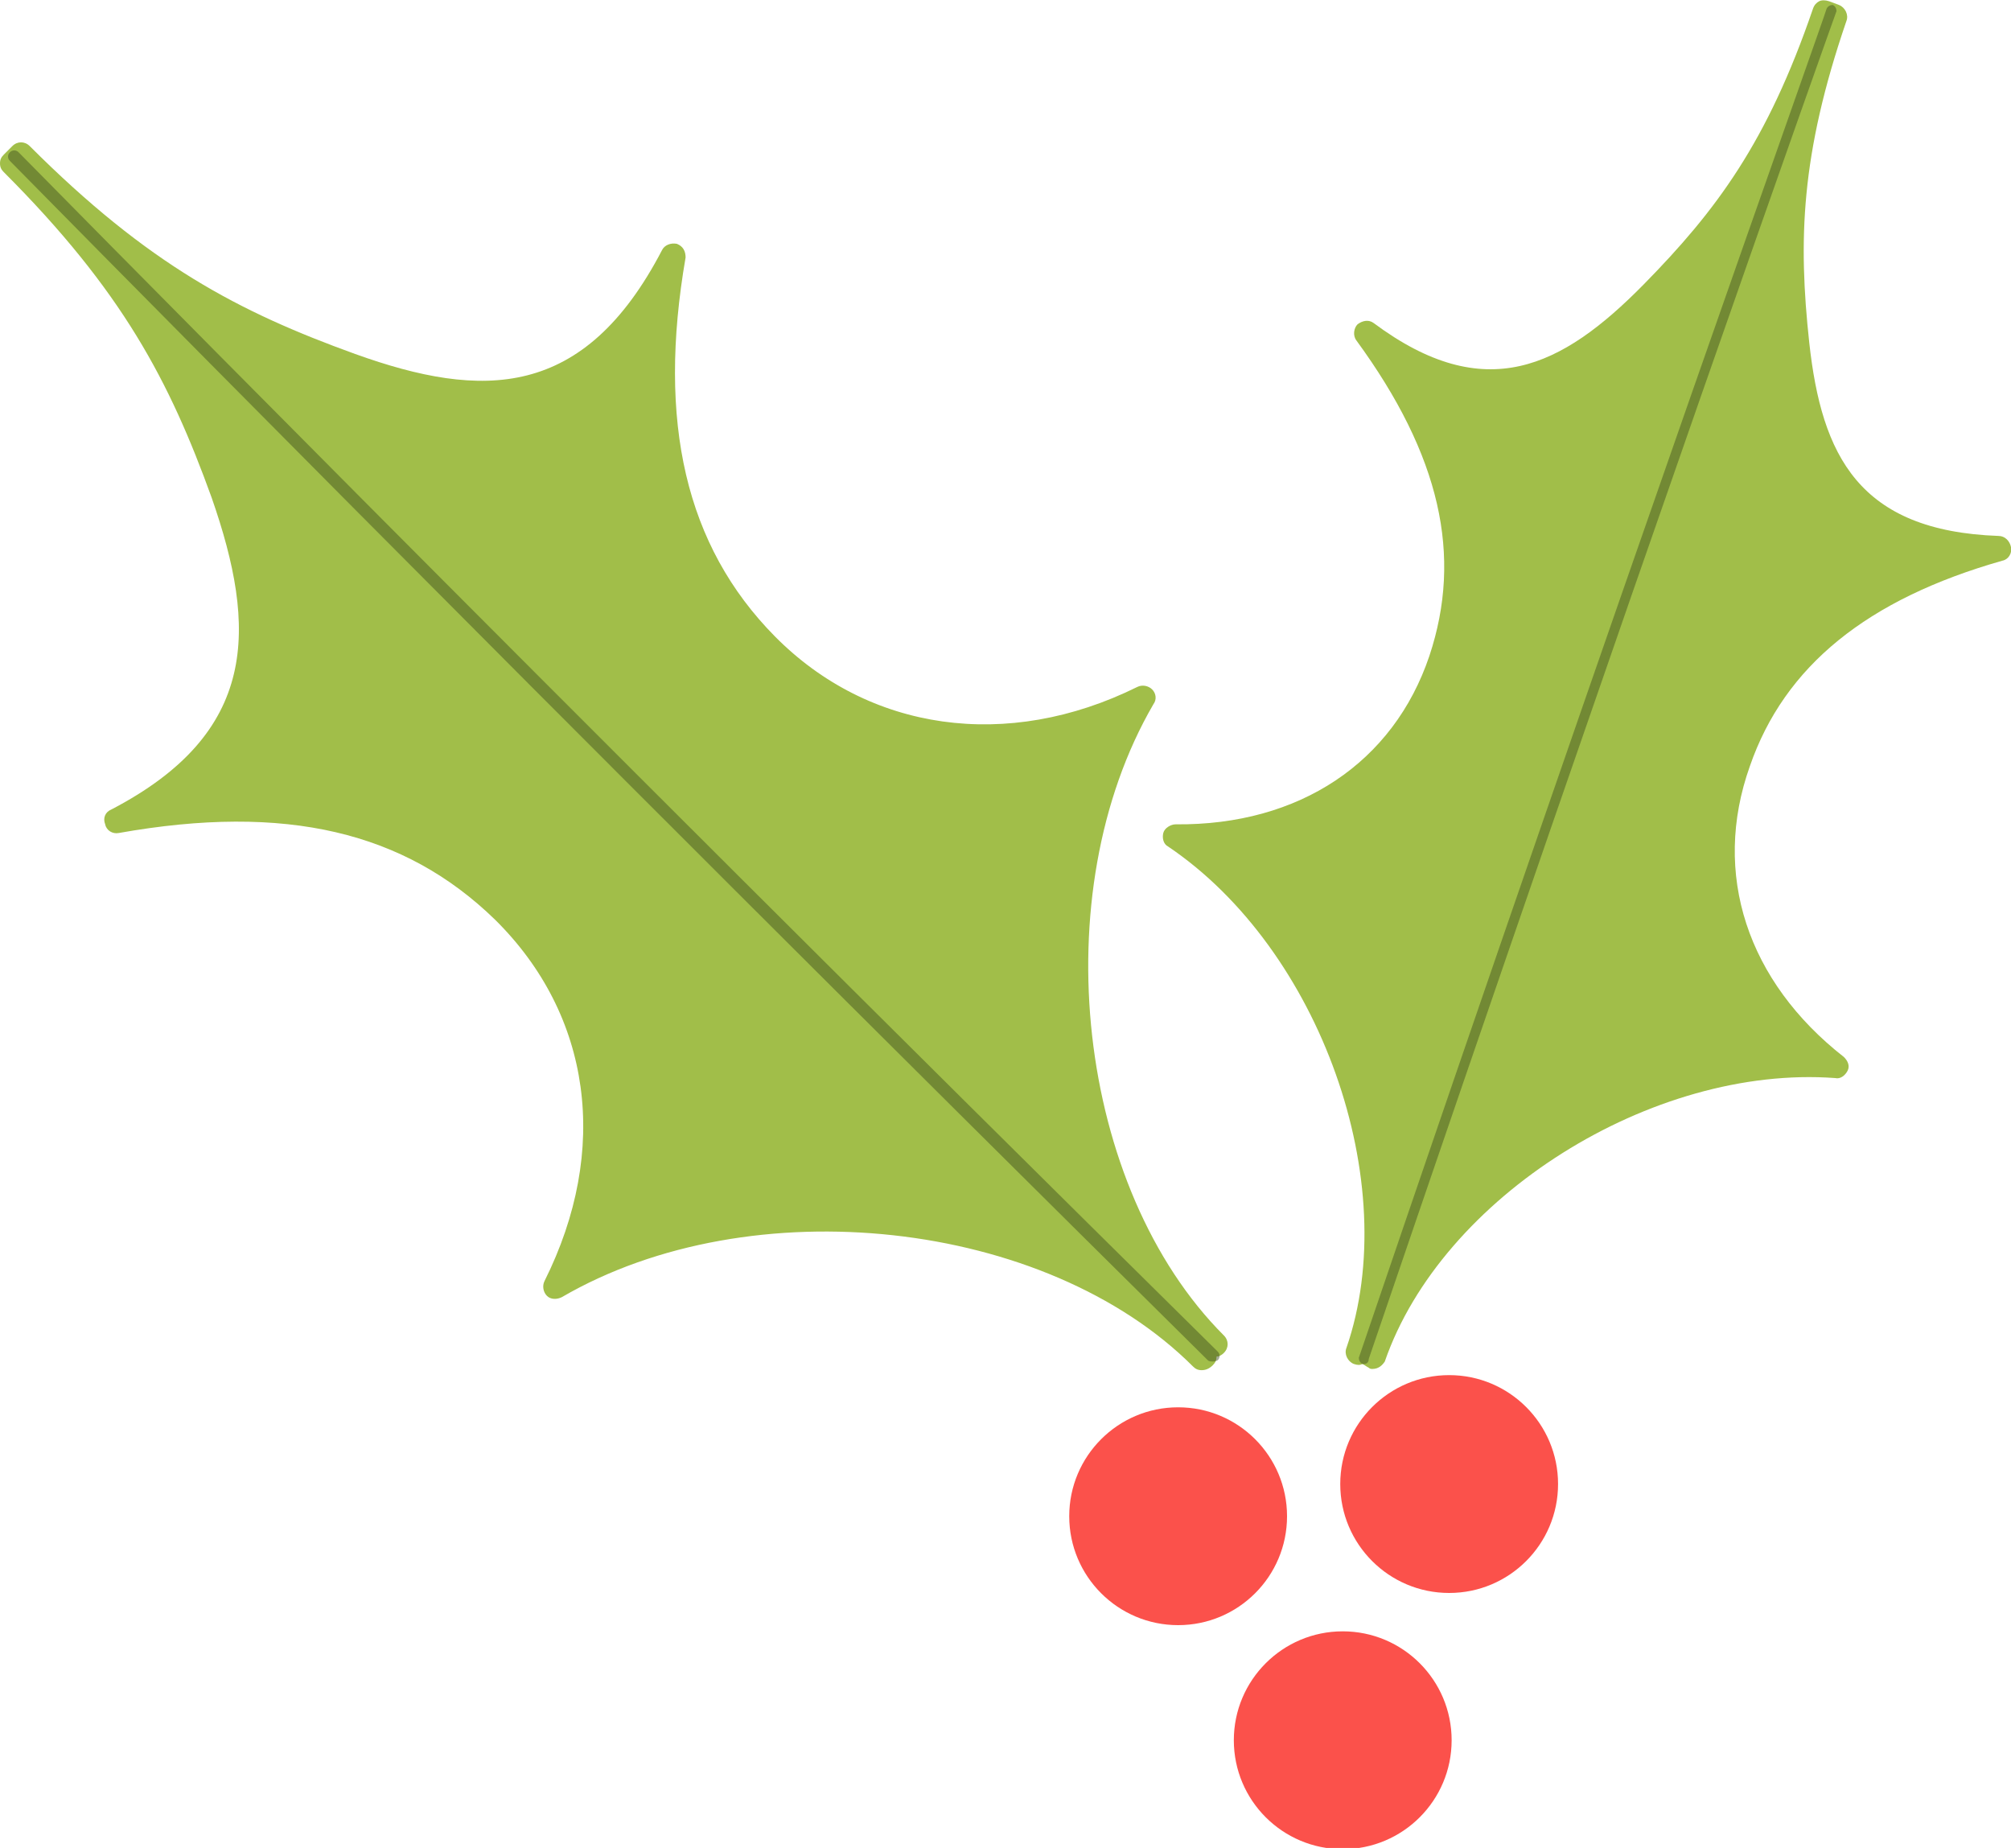
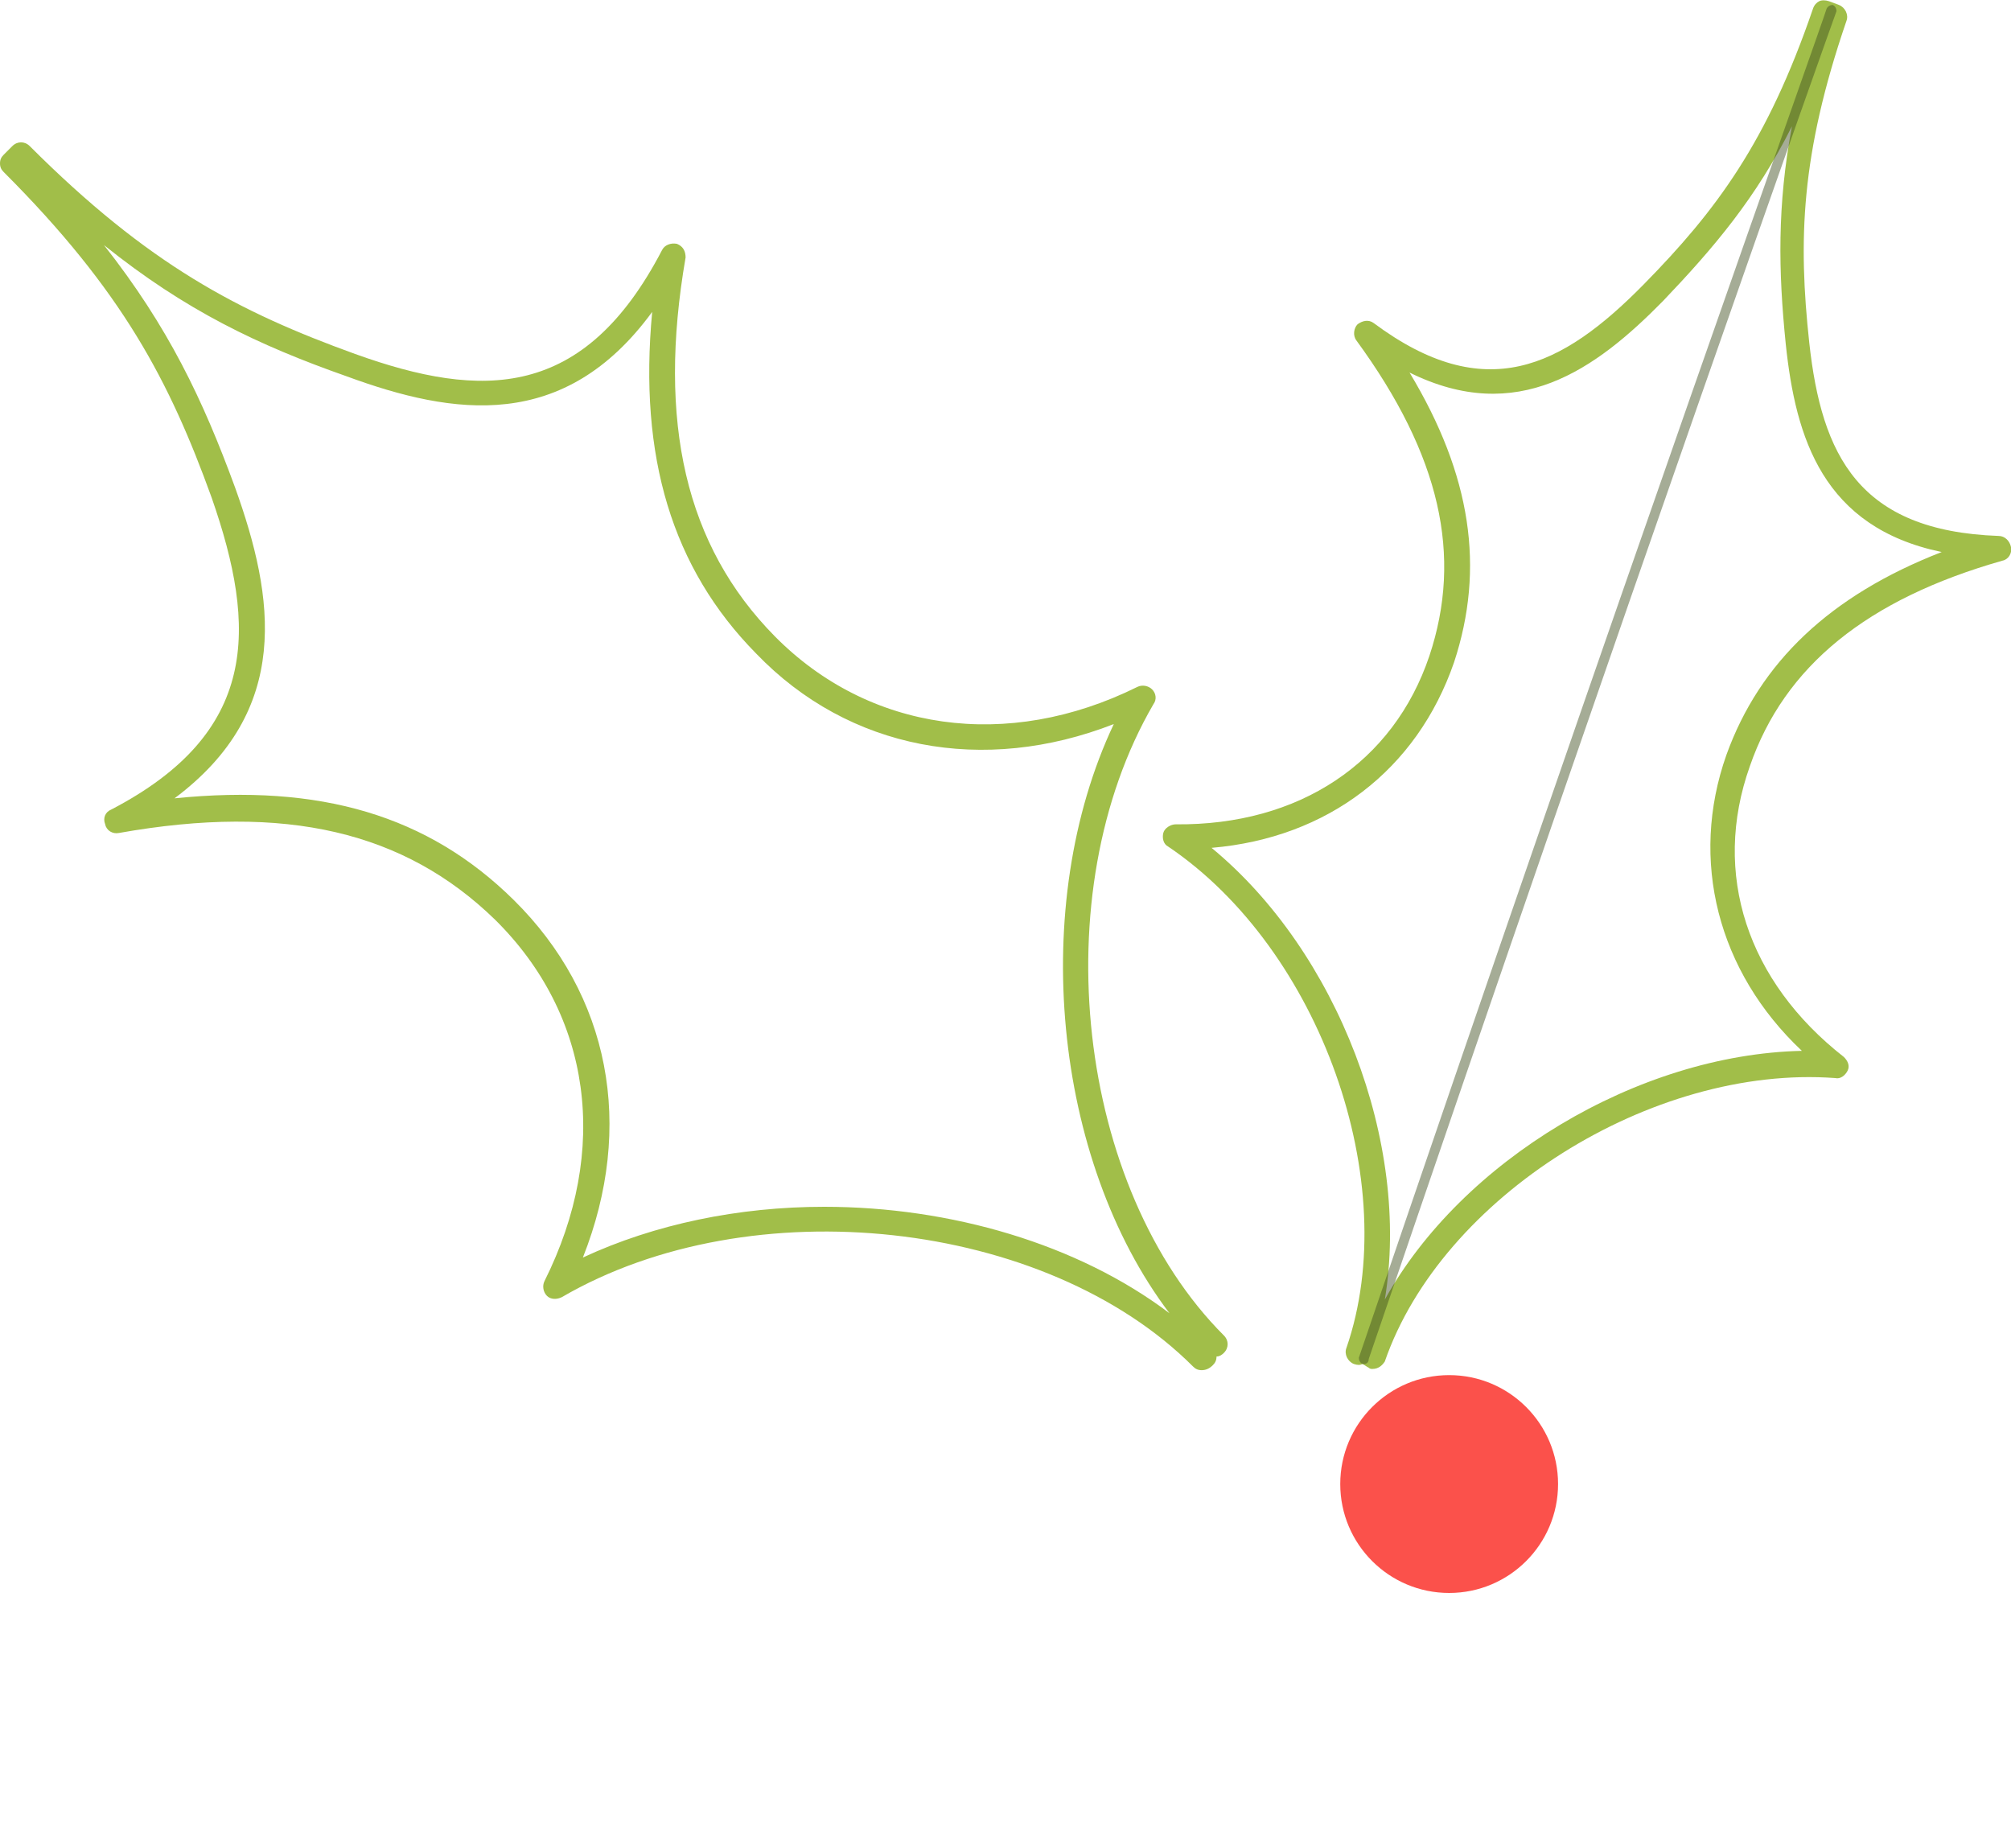
<svg xmlns="http://www.w3.org/2000/svg" enable-background="new 0 0 162.5 149.3" fill="#000000" id="Layer_1" version="1.1" viewBox="0 0 162.5 149.3" x="0px" xml:space="preserve" y="0px">
  <g>
    <g id="change1_1">
-       <path d="M98.1,108.6c-12.5-12.5-14.6-37-5.8-52.2c-10.5,5.3-22.2,4.1-30.5-4.3s-9.5-19.4-7.4-31.5   c-6.8,13-15.8,12.5-26,8.9s-17.5-7.8-26.6-17L1,13.2c9.2,9.2,13.3,16.4,17,26.6s4.5,19.6-8.5,26.4c12-2.1,22.9-1,31.3,7.3   s9.4,19.8,4.2,30.4c15.2-8.8,39.7-6.7,52.2,5.8" fill="#a1be49" />
-     </g>
+       </g>
    <g id="change1_2">
      <path d="M97.1,110.7c-0.3,0-0.5-0.1-0.7-0.3c-11.9-11.9-35.7-14.5-51-5.6c-0.4,0.2-0.9,0.2-1.2-0.1   c-0.3-0.3-0.4-0.8-0.2-1.2c5.3-10.6,3.8-21.5-4-29.2c-7.3-7.1-16.9-9.4-30.4-7c-0.5,0.1-1-0.2-1.1-0.7c-0.2-0.5,0-1,0.5-1.2   c11.9-6.2,11.8-14.6,8.1-25.2c-3.4-9.4-7.2-16.7-16.8-26.3C0.1,13.7,0,13.5,0,13.2c0-0.3,0.1-0.5,0.3-0.7L1,11.8   c0.4-0.4,1-0.4,1.4,0c9.6,9.6,16.9,13.4,26.3,16.8c10.3,3.7,18.5,3.7,24.8-8.4c0.2-0.4,0.7-0.6,1.2-0.5c0.5,0.2,0.7,0.6,0.7,1.1   c-2.3,13.3,0,23.3,7.2,30.6c7.6,7.7,18.8,9.3,29.3,4.1c0.4-0.2,0.9-0.1,1.2,0.2c0.3,0.3,0.4,0.8,0.1,1.2c-8.9,15.3-6.2,39.1,5.7,51   c0.4,0.4,0.4,1,0,1.4c-0.2,0.2-0.4,0.3-0.6,0.3c0,0.3-0.1,0.5-0.3,0.7C97.7,110.6,97.4,110.7,97.1,110.7z M66.6,97.5   c10.2,0,20.5,3,27.9,8.6c-9.4-12.4-11.4-33-4.5-47.6c-10.5,4.1-21.4,2.1-28.9-5.7c-6.8-6.9-9.5-15.9-8.4-27.6   c-7.1,9.7-16,8.4-24.7,5.2c-7.1-2.5-13-5.3-19.6-10.6c5.2,6.6,8,12.5,10.6,19.6c3.2,8.9,4.6,18-4.9,25.1   c11.8-1.2,20.5,1.4,27.4,8.2c7.8,7.7,9.8,18.3,5.6,28.9C52.9,98.9,59.7,97.5,66.6,97.5z" fill="#a1be49" />
    </g>
  </g>
  <g id="change2_1">
-     <path d="M98,110c-0.1,0-0.3,0-0.4-0.1C42.1,55,1.2,13.4,0.8,13c-0.2-0.2-0.2-0.5,0-0.7  c0.2-0.2,0.5-0.2,0.7,0c0.4,0.4,41.3,42,96.9,96.9c0.2,0.2,0.2,0.5,0,0.7C98.2,110,98.1,110,98,110z" fill="#3c4b1a" opacity="0.46" />
-   </g>
+     </g>
  <g>
    <g id="change1_3">
-       <path d="M110.9,109.6c4.9-14,22.7-24.7,37.4-23.6c-7.9-6-11.3-15.3-8-24.6s11.2-14.4,21.1-17.2   c-12.4-0.4-15.3-7.4-16.3-16.5c-1-9.1-0.5-16.1,3.1-26.4L147.6,1c-3.6,10.3-7.6,16.2-13.9,22.7c-6.4,6.5-13.2,10.6-23.1,3.2   c6,8.3,9.2,17,6,26.4S104.9,67.7,95,67.6c12.3,8.3,19.7,27.7,14.8,41.7" fill="#a1be49" />
-     </g>
+       </g>
    <g id="change1_4">
      <path d="M110.9,110.6c-0.1,0-0.2,0-0.3-0.1c-0.2-0.1-0.3-0.2-0.5-0.3c-0.2,0.1-0.4,0.1-0.7,0   c-0.5-0.2-0.8-0.8-0.6-1.3c4.6-13.3-2.1-32.2-14.4-40.5c-0.4-0.2-0.5-0.7-0.4-1.1c0.1-0.4,0.6-0.7,1-0.7c10,0.1,17.6-5,20.5-13.6   c2.7-8.1,0.9-16.2-5.9-25.5c-0.3-0.4-0.2-1,0.1-1.3c0.4-0.3,0.9-0.4,1.3-0.1c9,6.7,15.2,3.6,21.8-3.1c5.9-6,10-11.5,13.7-22.3   c0.1-0.3,0.3-0.5,0.5-0.6c0.2-0.1,0.5-0.1,0.8,0l0.8,0.3c0.5,0.2,0.8,0.8,0.6,1.3c-3.7,10.8-3.9,17.7-3,26c1,9.1,4,15.2,15.3,15.6   c0.5,0,0.9,0.4,1,0.9c0.1,0.5-0.2,1-0.7,1.1c-10.9,3.1-17.6,8.5-20.4,16.6c-3.1,8.7-0.2,17.4,7.6,23.5c0.3,0.3,0.5,0.7,0.3,1.1   c-0.2,0.4-0.6,0.7-1,0.6c-14.8-1.1-31.8,9.6-36.4,22.9C111.7,110.3,111.4,110.6,110.9,110.6z M97.9,68.5   c10.2,8.4,16.1,23.9,14,36.5c6.2-11.2,20.4-19.8,33.7-20.1c-6.8-6.4-9.1-15.4-6.1-23.9c2.7-7.5,8.4-12.9,17.4-16.4   c-9.6-2-11.8-9.2-12.6-16.8c-0.6-5.9-0.7-11.2,0.5-17.6c-2.9,5.8-6.3,9.8-10.4,14.1c-5.5,5.6-11.8,10.1-20.5,5.8   c5,8.3,6.1,15.8,3.6,23.4C114.5,62.2,107.3,67.7,97.9,68.5z" fill="#a1be49" />
    </g>
  </g>
  <g id="change2_2">
    <path d="M110.2,110.2c0,0-0.1,0-0.1,0c-0.2-0.1-0.3-0.3-0.3-0.5C131,47.4,147.5,1.2,147.6,0.7  c0.1-0.2,0.3-0.3,0.5-0.3c0.2,0.1,0.3,0.3,0.3,0.5c-0.2,0.5-16.6,46.7-37.8,108.9C110.6,110.1,110.4,110.2,110.2,110.2z" fill="#3c4b1a" opacity="0.46" />
  </g>
  <g id="change3_1">
-     <circle cx="95.2" cy="122.5" fill="#fb514b" r="8.8" />
-   </g>
+     </g>
  <g id="change3_2">
    <circle cx="117.1" cy="119.9" fill="#fb514b" r="8.8" />
  </g>
  <g id="change3_3">
-     <circle cx="108.5" cy="140.6" fill="#fb514b" r="8.8" />
-   </g>
+     </g>
</svg>